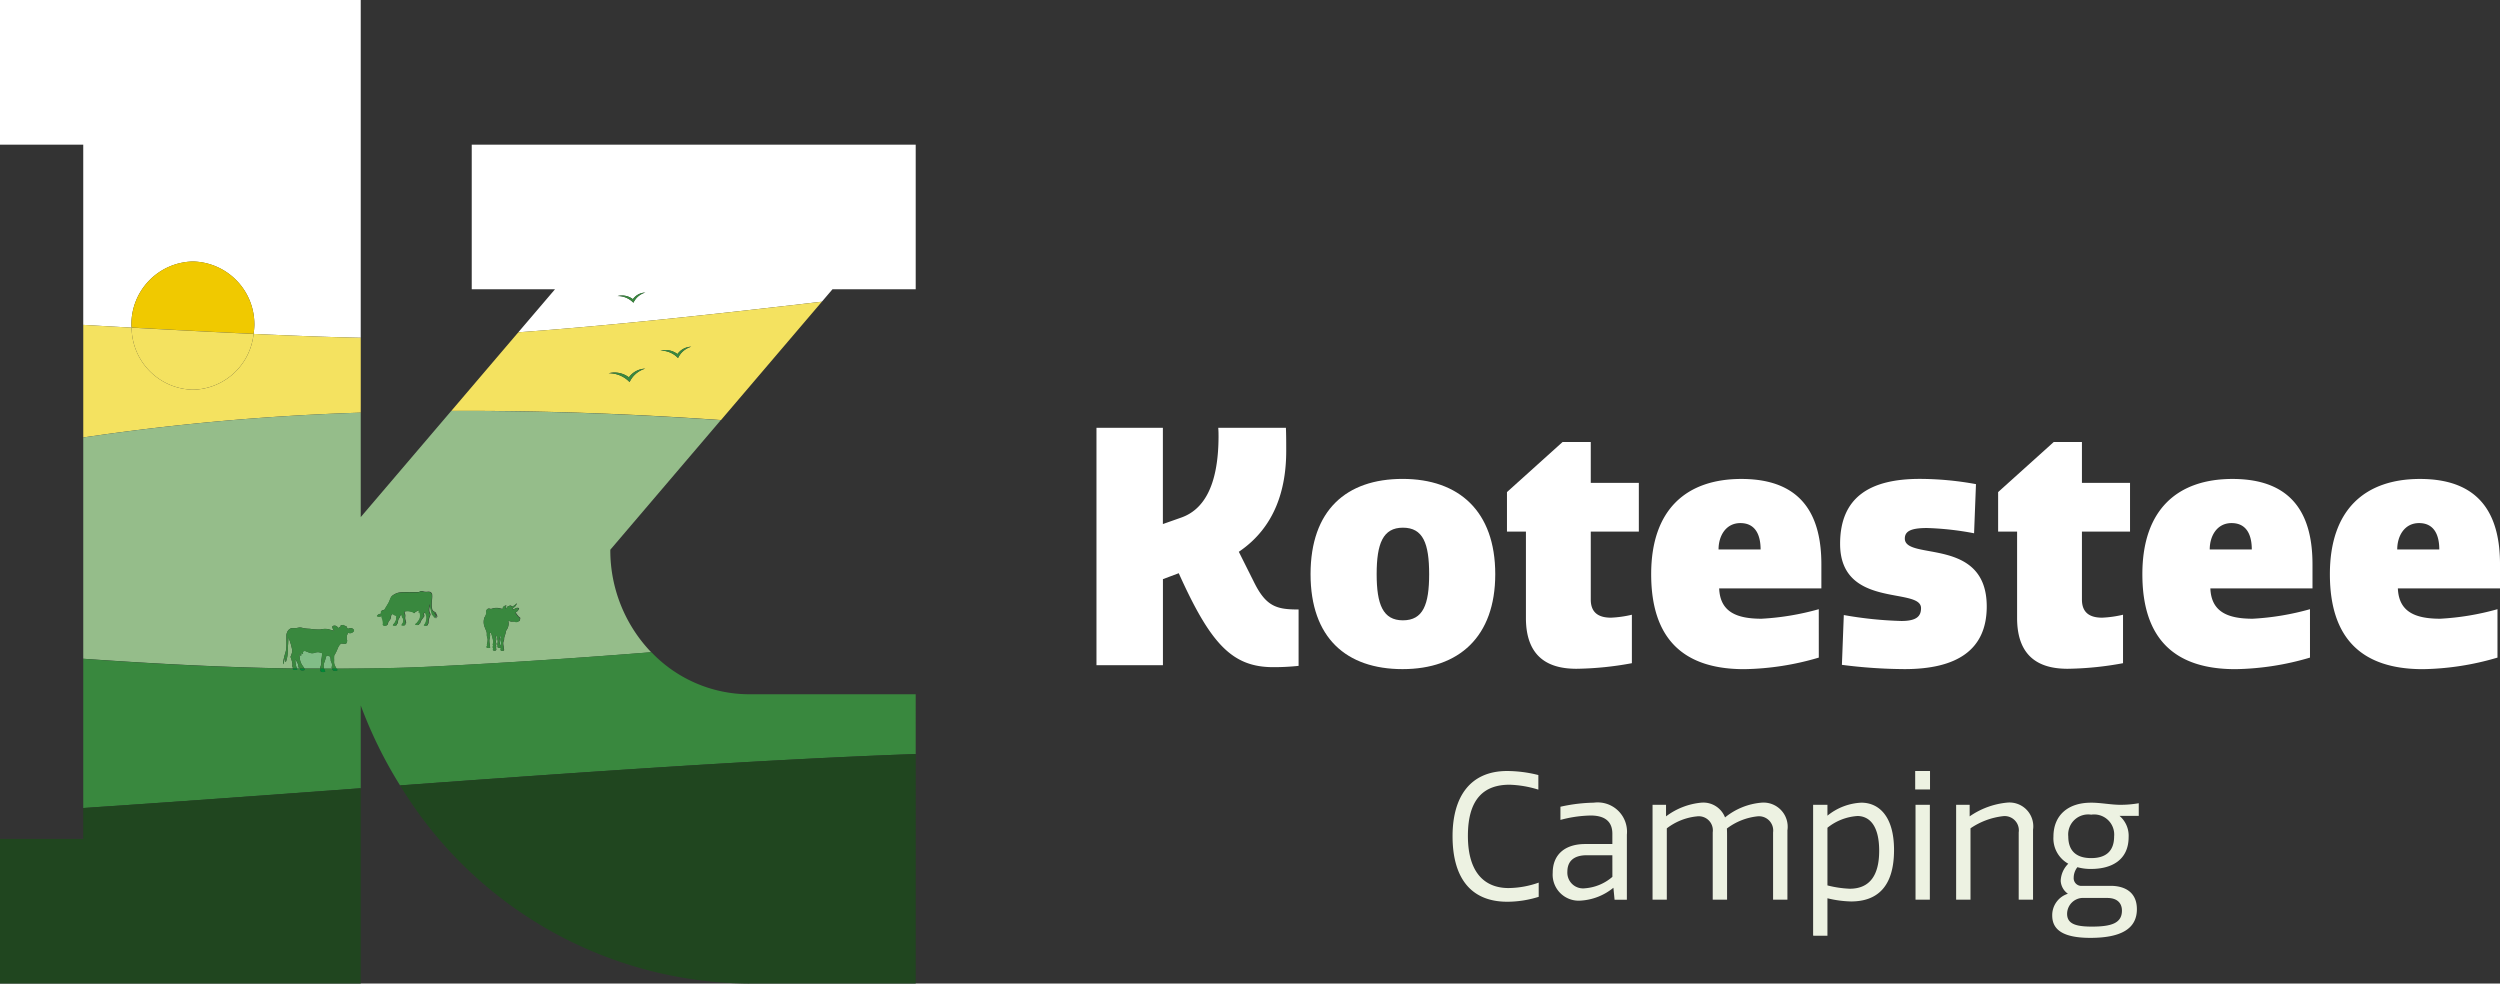
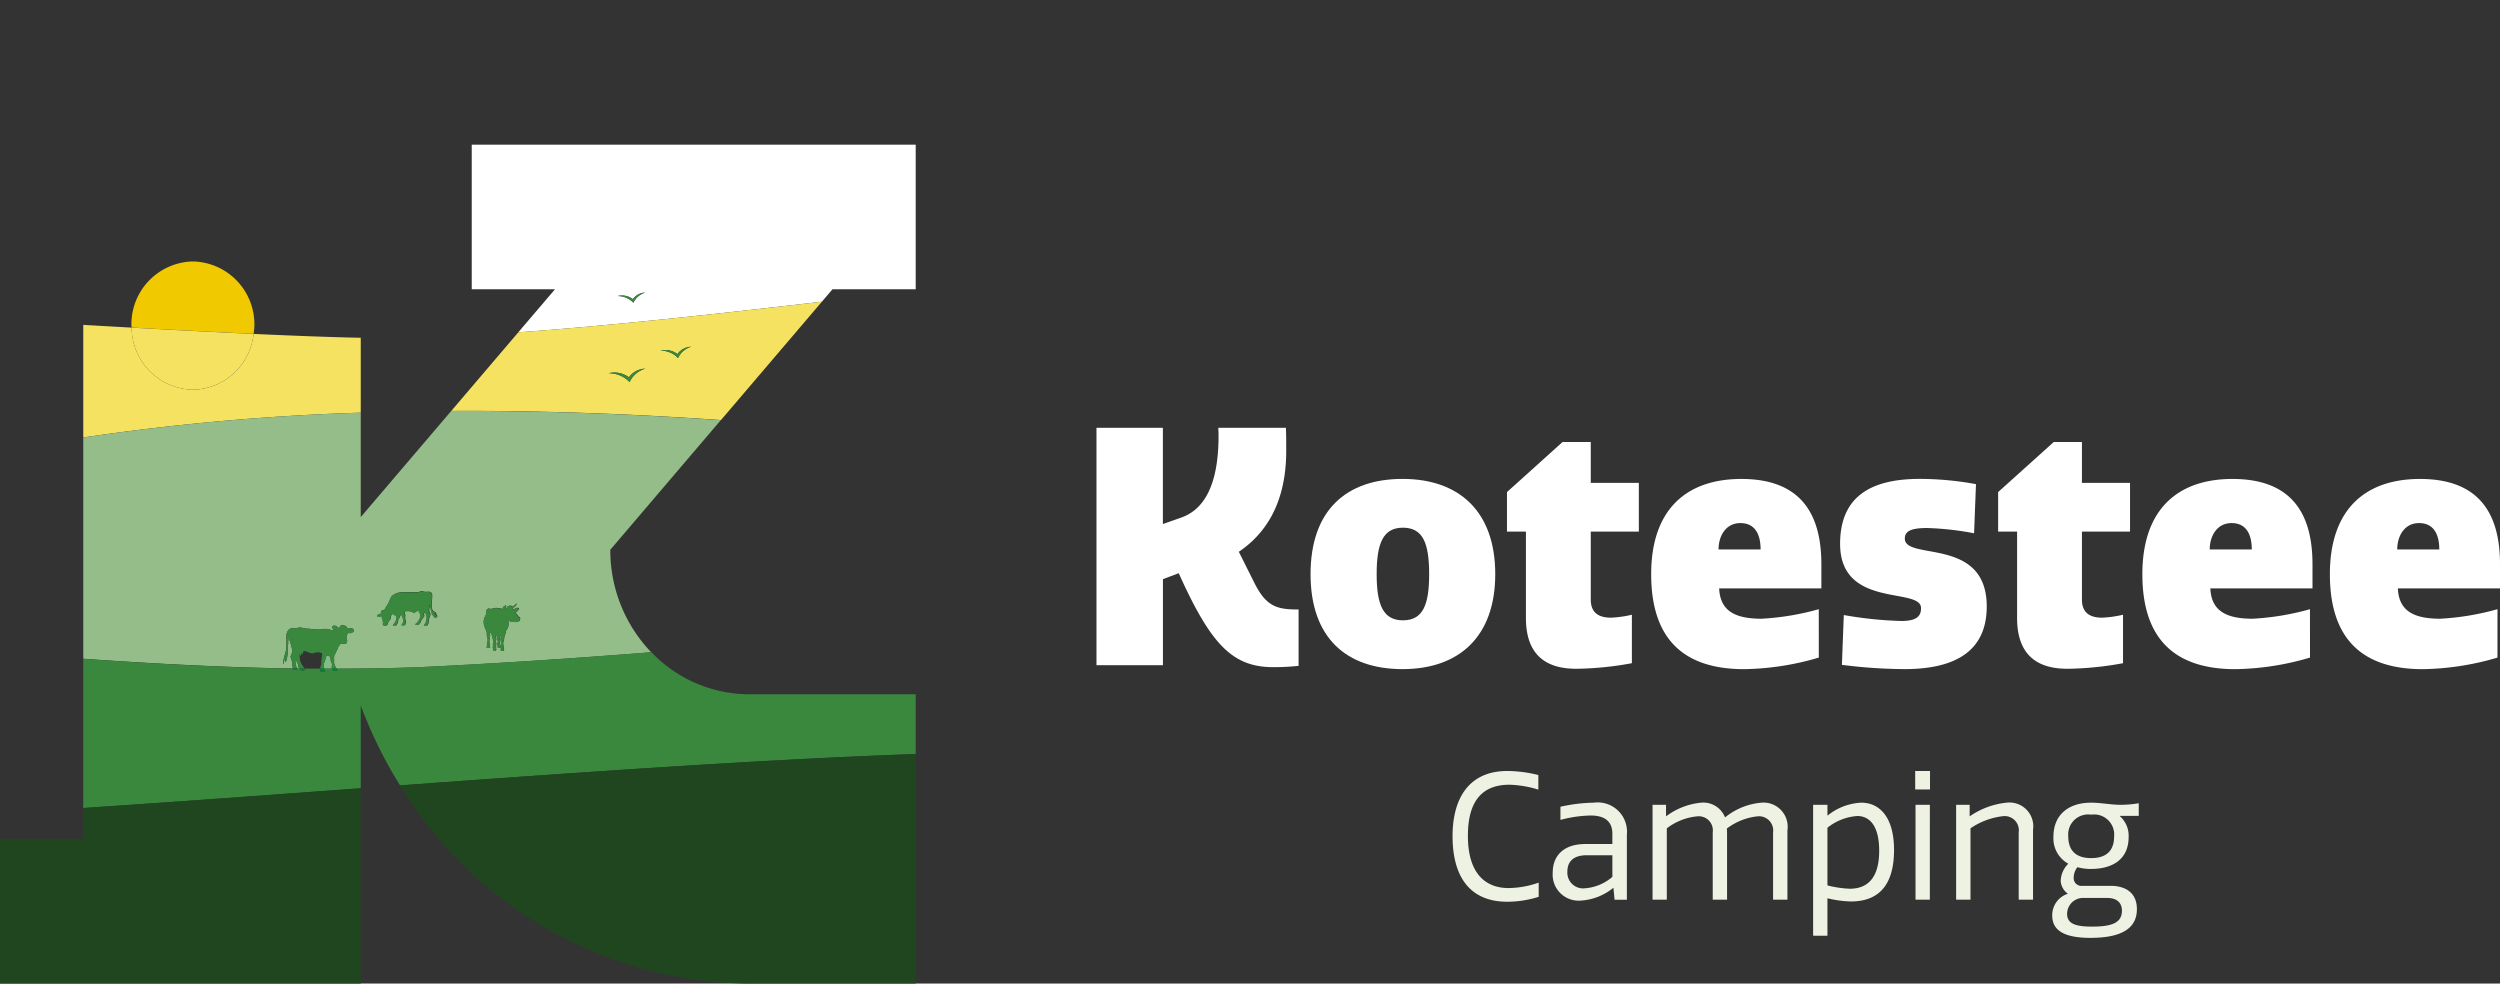
<svg xmlns="http://www.w3.org/2000/svg" width="216.234" height="85.072" viewBox="0 0 216.234 85.072">
  <rect x="0" y="0" width="216.234" height="85.072" fill="#333333" stroke="none" />
  <g id="Logo" transform="translate(-363 -31)">
    <g id="Group_11" data-name="Group 11" transform="translate(363 31)">
-       <path id="Path_40" data-name="Path 40" d="M11.366,28.163a5.436,5.436,0,0,1,5.318-5.544A5.436,5.436,0,0,1,22,28.163a5.866,5.866,0,0,1-.069.718c3.739.172,6.9.288,9.27.334V0H0V12.511H7.2V28.1c1.432.084,2.819.162,4.182.238,0-.058-.017-.114-.017-.174" fill="#fff" />
      <path id="Path_41" data-name="Path 41" d="M21.26,18.764h7.2l-3.174,3.721c8.17-.588,17.469-1.621,26.26-2.649l.915-1.072h7.2V6.253H21.26Zm13.939.854a1.375,1.375,0,0,1,1.073-.572,1.633,1.633,0,0,0-1.029.882,1.86,1.86,0,0,0-1.363-.58,1.556,1.556,0,0,1,1.318.27" transform="translate(19.542 6.258)" fill="#fff" />
      <path id="Path_42" data-name="Path 42" d="M11.24,11.3a5.436,5.436,0,0,0-5.318,5.544c0,.06.015.116.017.174,3.852.216,7.408.4,10.55.544a5.866,5.866,0,0,0,.069-.718A5.436,5.436,0,0,0,11.24,11.3" transform="translate(5.444 11.313)" fill="#f0c900" />
      <path id="Path_43" data-name="Path 43" d="M27.754,20.975V15.16c-2.372-.046-5.529-.162-9.27-.334a5.383,5.383,0,0,1-5.249,4.826,5.418,5.418,0,0,1-5.3-5.37c-1.363-.076-2.75-.154-4.182-.238v9.74a207.465,207.465,0,0,1,24-2.147Z" transform="translate(3.449 14.055)" fill="#f4e260" />
      <path id="Path_44" data-name="Path 44" d="M20.339,22.488c8.153-.04,16.043.282,23.326.792l8.729-10.238C43.6,14.07,34.3,15.1,26.135,15.689ZM39.9,17.572a1.532,1.532,0,0,1,1.194-.636,1.818,1.818,0,0,0-1.144.98,2.081,2.081,0,0,0-1.518-.644,1.742,1.742,0,0,1,1.468.3m-4.2,2.015a1.812,1.812,0,0,1,1.414-.754,2.157,2.157,0,0,0-1.357,1.162,2.459,2.459,0,0,0-1.8-.764,2.058,2.058,0,0,1,1.741.356" transform="translate(18.696 13.052)" fill="#f4e260" />
      <path id="Path_45" data-name="Path 45" d="M11.232,19.533a5.384,5.384,0,0,0,5.249-4.826c-3.142-.144-6.7-.328-10.55-.544a5.418,5.418,0,0,0,5.3,5.37" transform="translate(5.452 14.174)" fill="#f4e260" />
      <path id="Path_46" data-name="Path 46" d="M35.585,17.765,27.753,26.95V17.917a207.465,207.465,0,0,0-24,2.147V39.2c6.211.438,12.293.754,18.119.844a.393.393,0,0,1,.006-.124l0-.012-.048-.028,0-.008a.566.566,0,0,1,.015-.146.468.468,0,0,0-.01-.138,2.48,2.48,0,0,0-.138-.5.114.114,0,0,1-.006-.09,1.916,1.916,0,0,0,.125-.362.668.668,0,0,0-.015-.306c-.021-.1-.05-.216-.086-.358a5.012,5.012,0,0,0-.207-.594c-.006-.018-.01-.016-.01,0,0,.052,0,.106-.006.168-.013.172-.01.306-.027.468-.015.136-.01.29-.017.438,0,.09-.008.154-.01.188a2.586,2.586,0,0,1-.14.774.143.143,0,0,1-.046.068.011.011,0,0,1-.019-.008,1.5,1.5,0,0,1,0-.262.136.136,0,0,0-.01-.062l-.013,0a.341.341,0,0,0-.058.13c-.042.136-.019.274-.1.374-.01.014-.013.012-.013,0s0-.058,0-.1a1.213,1.213,0,0,1,.031-.236l.038-.164c.033-.164.079-.314.131-.488a1.988,1.988,0,0,0,.075-.392c.013-.176.015-.422.01-.646,0-.162,0-.324,0-.482l0,0h0a.7.7,0,0,1,.059-.224.578.578,0,0,1,.345-.354.439.439,0,0,1,.132-.014,1.86,1.86,0,0,0,.315-.006c.119-.024.207-.04.267-.048a.787.787,0,0,1,.269.03q.124.03.167.036a3.155,3.155,0,0,0,.424.04,1.831,1.831,0,0,1,.184.022,5.165,5.165,0,0,0,.61.044,1.124,1.124,0,0,0,.211-.01,1.52,1.52,0,0,1,.656-.016,3.875,3.875,0,0,0,.482.12c.013,0,.015,0,.006-.01a.51.51,0,0,1-.157-.288.082.082,0,0,1,.044-.094.327.327,0,0,1,.382.06c.031.026.067.058.109.1a.023.023,0,0,0,.033,0,.426.426,0,0,1,.165-.134c.01,0,.012-.02,0-.024l-.025-.016v-.016a.3.3,0,0,1,.173-.056l.046-.01a.082.082,0,0,1,.079.026.2.2,0,0,1,.048.064c0,.008.008.008.01,0a.239.239,0,0,1,.015-.042c.006-.016.015-.016.025,0l0,.012-.013.078c0,.018,0,.02.015.008l.058-.058h.023c.036.024.058.1.071.13,0,.012.019.026.046.044l.006.01,0,.04a.017.017,0,0,0,.019.016.289.289,0,0,0,.052-.008,1.273,1.273,0,0,1,.169-.046.311.311,0,0,1,.305.146.1.1,0,0,1-.012.134.392.392,0,0,1-.422.144l-.054-.02a.015.015,0,0,0-.021.012.98.98,0,0,1-.063.166.342.342,0,0,0-.042.152c0,.034,0,.086,0,.154a.338.338,0,0,0,.017.11.205.205,0,0,1,.025.1.562.562,0,0,1-.067.2.1.1,0,0,1-.1.062c-.048,0-.154-.012-.315-.026-.048-.006-.125.072-.15.1a1.128,1.128,0,0,0-.134.2c-.013.026-.044.1-.094.218a3.274,3.274,0,0,1-.244.49.13.13,0,0,0-.023.084c0,.07-.008.154-.006.236a2.094,2.094,0,0,1,0,.22.815.815,0,0,0,.008.17.852.852,0,0,0,.052.172,2.33,2.33,0,0,0,.159.286c2.825-.006,5.608-.048,8.285-.182,6.52-.324,12.884-.758,18.931-1.238a12.738,12.738,0,0,1-3.539-8.869l9.556-11.208c-7.281-.51-15.171-.832-23.326-.792M34.349,35.6l-.01-.02a1.044,1.044,0,0,0-.077-.154c0-.006,0-.006,0,0a.807.807,0,0,0,.079.264l0,.006a.114.114,0,0,1-.052-.042.362.362,0,0,1-.071-.128v0l0,0a.952.952,0,0,0,.025.148l.006.016c.006.014,0,.014-.008.006l-.013-.018c-.033-.06-.061-.118-.088-.172h0a.514.514,0,0,0,.059.186l0,0-.023-.022a.494.494,0,0,1-.054-.076l-.069-.126a1.015,1.015,0,0,0-.073-.112h0v0a.737.737,0,0,0,.044.078l.021.046,0,0-.012-.008a.407.407,0,0,1-.111-.2c-.01-.036-.021-.09-.035-.16,0-.014-.015-.052-.033-.118-.015-.048-.025-.088-.033-.118a1.477,1.477,0,0,1-.029-.274c0-.044,0-.108,0-.16h0l-.025.088c-.013.064-.031.134-.05.21a.731.731,0,0,0-.029.176.694.694,0,0,0,.069.352l.025.046a.17.17,0,0,1-.006.13c-.029.07-.048.122-.059.154a1.452,1.452,0,0,0-.088.408c0,.044-.006.094-.01.148l0,.018-.006,0a.119.119,0,0,1-.046,0l0,0,0,.038a.106.106,0,0,1-.061.114.129.129,0,0,1-.059.012c-.042,0-.167.01-.188-.028a.032.032,0,0,1,0-.038c.029-.042.071-.1.1-.146a.945.945,0,0,0,.073-.2,1.258,1.258,0,0,0,.036-.346.674.674,0,0,0-.04-.178c-.046-.12-.069-.184-.073-.2a.692.692,0,0,0-.029-.064h0l-.023.062a.125.125,0,0,1-.019.038.277.277,0,0,1-.063.05l0,.006,0,.028c.017.064.031.116.04.154a.134.134,0,0,1-.04.1l-.117.16a1.625,1.625,0,0,0-.119.182.594.594,0,0,0-.052.106c-.013.054-.023.084-.025.094a.031.031,0,0,1-.036.024l-.023,0c-.006,0-.013,0-.013.012a.136.136,0,0,1-.129.128.388.388,0,0,1-.2-.034c-.035-.018-.012-.05.01-.068a.478.478,0,0,1,.046-.032.227.227,0,0,0,.058-.054,1.784,1.784,0,0,0,.123-.156.738.738,0,0,0,.165-.574l-.021-.078a.1.1,0,0,1,.006-.06.039.039,0,0,0-.012-.052c-.015-.012-.027-.01-.035.01s-.01.046-.031.044c-.044,0-.019-.092-.013-.114a.066.066,0,0,0,0-.032.607.607,0,0,1-.023-.076l-.008,0c-.063.036-.131.072-.205.106a.3.3,0,0,0-.131.11l-.017.026c-.012.014-.035.006-.044,0a.273.273,0,0,0-.113-.076,1.442,1.442,0,0,0-.274-.076.96.96,0,0,0-.37.008.368.368,0,0,0-.059.022c-.01.006-.013.01-.012.022a1.94,1.94,0,0,0,.054.22.43.43,0,0,1,.013.166l-.008.066a.542.542,0,0,0,.019.226,1.606,1.606,0,0,1,.058.266l0,.022,0,.006a.156.156,0,0,1-.052.008l-.006.008a.135.135,0,0,1-.012.112.1.1,0,0,1-.094.062.642.642,0,0,1-.175-.006.066.066,0,0,1-.035-.012c-.025-.016.012-.06.019-.074a.977.977,0,0,1,.063-.09.206.206,0,0,0,.035-.072.682.682,0,0,0,.025-.256.2.2,0,0,0-.033-.108l-.035-.044a.274.274,0,0,1-.04-.09,1.127,1.127,0,0,0-.065-.2l-.01,0a.755.755,0,0,0-.123.21.477.477,0,0,1-.065.138.3.3,0,0,0-.046.068.811.811,0,0,0-.054.206c-.012.074-.021.134-.031.178,0,.022-.04.02-.056.018l-.006.006,0,.038a.1.1,0,0,1-.079.1.54.54,0,0,1-.188,0c-.019,0-.071-.012-.058-.042a.333.333,0,0,1,.054-.1l.046-.04a.137.137,0,0,0,.035-.046,1.455,1.455,0,0,0,.109-.216.533.533,0,0,0,.036-.142c0-.038,0-.078,0-.116a.377.377,0,0,1,.035-.144l0,0-.077-.012a.332.332,0,0,1-.111-.042l-.125-.074-.029-.016c-.021-.01-.04.008-.059.022a.318.318,0,0,0-.086.122.443.443,0,0,0-.017.12.783.783,0,0,1-.035.144.509.509,0,0,1-.069.128,1.173,1.173,0,0,0-.094.1.329.329,0,0,0-.027.064c-.015.058-.033.114-.05.17a.17.17,0,0,1-.073.1.146.146,0,0,1-.092.02c-.021,0-.035.024-.056.028a.161.161,0,0,1-.15-.046l-.042-.05a.049.049,0,0,1-.006-.046.278.278,0,0,0,.013-.126c-.006-.066-.017-.15-.035-.25a.329.329,0,0,0-.019-.066.705.705,0,0,1-.054-.144.977.977,0,0,1-.015-.136l0,0a.3.3,0,0,1-.186.072.333.333,0,0,1-.177-.032c-.059-.032.01-.1.04-.124a.564.564,0,0,1,.249-.1c.05-.01.04-.062.029-.1a.133.133,0,0,1,.038-.146.151.151,0,0,1,.044-.024.518.518,0,0,0,.065-.03.192.192,0,0,1,.115-.02l.015-.01a.55.55,0,0,0,.044-.066c.077-.138.226-.37.332-.562.065-.12.1-.246.173-.4a.5.5,0,0,1,.132-.192.907.907,0,0,1,.1-.072,1.406,1.406,0,0,1,.455-.2c.04-.008.094-.016.159-.024a4.176,4.176,0,0,1,.426-.02c.345-.006.687,0,1.077,0a.5.5,0,0,0,.09-.008.26.26,0,0,0,.1-.052.285.285,0,0,1,.2-.014c.073.018.127.028.159.036a.912.912,0,0,0,.253.012.621.621,0,0,1,.244.006.281.281,0,0,1,.192.274,1.363,1.363,0,0,1,0,.234c-.023.278-.042.45-.04.678a1.41,1.41,0,0,0,.029.254.354.354,0,0,0,.169.262.524.524,0,0,1,.184.124.306.306,0,0,1,.038.066c-.013-.008-.031-.026-.044-.036a.284.284,0,0,0-.088-.044l0,0c.027.022.048.042.065.058a.4.4,0,0,1,.129.3h0m4.128-.012a2.288,2.288,0,0,0,.113-.27.327.327,0,0,0,0-.156.247.247,0,0,1,.033-.17.22.22,0,0,1,.255-.112.362.362,0,0,0,.073.02.285.285,0,0,0,.119-.012l.106-.036a1.283,1.283,0,0,1,.645.016c.075.018.142.03.2.04l0,0c-.038-.162.131-.276.257-.3a.059.059,0,0,1,.036,0,.015.015,0,0,1,.012.016l-.008.034a.963.963,0,0,0-.067.192l.008.01a.215.215,0,0,0,.09-.042l.015-.014a.308.308,0,0,1,.033-.06.224.224,0,0,1,.152-.092l.027-.008a.138.138,0,0,1,.129-.026.129.129,0,0,1,.088.088l.012,0a.425.425,0,0,0,.1-.04.921.921,0,0,0,.177-.118c.015-.014.044-.04.088-.082a.255.255,0,0,1,.052-.04l.01,0-.008.034a.726.726,0,0,1-.088.17.515.515,0,0,1-.278.2c-.01,0-.012.01,0,.018.019.026.069.084.1.088s.081-.034.111-.056a.345.345,0,0,1,.29-.06c.031.008.069.022.058.064a.335.335,0,0,1-.021.056.5.5,0,0,1-.19.22.2.2,0,0,1-.083.024l0,0a.945.945,0,0,0,.142.232l.1.126a.676.676,0,0,0,.131.114.058.058,0,0,1,.029.052.558.558,0,0,1-.031.162.173.173,0,0,1-.029.066.119.119,0,0,1-.083.038l-.015,0a.31.31,0,0,1-.056.042.3.3,0,0,1-.25-.024A.39.39,0,0,0,41,35.988a.753.753,0,0,0-.136,0c-.031,0-.056,0-.073,0a.816.816,0,0,1-.226-.064.037.037,0,0,0-.04.006l0,.006a.087.087,0,0,0,0,.032.711.711,0,0,1,.019.278,1.079,1.079,0,0,1-.159.45c-.021.034-.04.062-.059.088l-.008.02a1.7,1.7,0,0,1-.063.286c0,.008-.015.048-.04.126s-.038.118-.04.126a.522.522,0,0,0-.013.11.475.475,0,0,1-.019.16l-.035.1a.382.382,0,0,0-.025.108,1.124,1.124,0,0,0,.029.286l.017.116,0,.014-.008.008,0,.006,0,.028.033.116a.162.162,0,0,1,.006.048c-.008.076-.119.076-.175.076a.11.11,0,0,1-.121-.068.189.189,0,0,1,0-.08l.017-.1-.008-.008h-.131a.321.321,0,0,1-.075-.01c-.09-.026-.075-.116-.058-.2l0-.006-.025-.01,0,0-.008-.022c.006-.05.015-.132.031-.25a.6.6,0,0,0,0-.13.538.538,0,0,0-.038-.144.529.529,0,0,1-.029-.192.029.029,0,0,0-.012-.024c-.035-.034-.069-.07-.1-.106l-.019-.016,0,0a.939.939,0,0,0,.052.218.408.408,0,0,1,.019.18,1.281,1.281,0,0,1-.031.132.163.163,0,0,0,.008.112.377.377,0,0,1,.035.128.071.071,0,0,1-.033.076l-.015.008,0,.006.008.02a.389.389,0,0,1,.021.17l-.013.022,0,.006,0,.022c0,.01.008.05.021.12a.172.172,0,0,1,0,.05c-.008.05-.063.074-.109.076-.061,0-.178.008-.18-.082a.7.7,0,0,1,.025-.142.016.016,0,0,0-.008-.018c-.023-.014-.04-.026-.036-.056l.008-.04c.015-.064.025-.106.031-.124a.016.016,0,0,0-.008-.018l-.023-.012,0-.008a.855.855,0,0,1,.027-.156.333.333,0,0,0,.015-.082.533.533,0,0,0-.01-.128q-.035-.159-.081-.342c-.017-.064-.035-.124-.052-.182A.721.721,0,0,0,39.02,37,.086.086,0,0,0,39,36.976a.5.5,0,0,0-.077-.048c-.012,0-.015,0-.012.01a1.009,1.009,0,0,1,.036.258.707.707,0,0,1-.013.112c-.006.024-.012.06-.019.112a1.166,1.166,0,0,0-.036.192,1.482,1.482,0,0,0,.042.358.047.047,0,0,1-.012.038l0,.006,0,.022c.015.056.027.1.035.136s.01.058-.012.072a.328.328,0,0,1-.205.026.085.085,0,0,1-.083-.1.816.816,0,0,1,.044-.138l-.006-.018L38.667,38l0-.006a.059.059,0,0,1,0-.026c0-.012.012-.048.027-.11a1.215,1.215,0,0,0,.038-.294.5.5,0,0,0-.017-.138l-.033-.1a.752.752,0,0,1-.025-.194c0-.038,0-.07,0-.092a.63.63,0,0,0,0-.066.827.827,0,0,0-.052-.184c-.008-.018-.04-.1-.1-.252L38.45,36.4a1.182,1.182,0,0,1-.061-.434,1.036,1.036,0,0,1,.088-.38" transform="translate(3.448 17.775)" fill="#95bd8a" />
      <path id="Path_47" data-name="Path 47" d="M15.284,29.4a.894.894,0,0,1,.015-.14.546.546,0,0,0-.042-.338l-.048-.1a.077.077,0,0,1-.01-.03,1.8,1.8,0,0,0-.044-.358l-.01-.01a1.3,1.3,0,0,1-.188-.064.322.322,0,0,0-.079-.02l-.012,0c-.036.02-.073.114-.086.156-.006.018-.019.064-.038.142a1.921,1.921,0,0,1-.092.282,1.081,1.081,0,0,0-.058.164.843.843,0,0,0,.038.394h.714l-.008-.018c-.031-.02-.056-.022-.054-.06" transform="translate(13.406 28.355)" fill="#81bd87" />
-       <path id="Path_48" data-name="Path 48" d="M15.385,29.242c.017-.108-.019-.238,0-.316a3.337,3.337,0,0,0,.065-.572.03.03,0,0,0-.021-.03,1.486,1.486,0,0,0-.182-.056.6.6,0,0,0-.155-.022,1,1,0,0,0-.292.056.617.617,0,0,1-.357.014,4.519,4.519,0,0,1-.434-.166.218.218,0,0,0-.207.058.021.021,0,0,0-.008.02l.013.1c0,.044-.015.088-.065.07l-.008-.008-.025-.048a.027.027,0,0,0-.027-.014c-.073.018,0,.176-.052.224a.028.028,0,0,1-.038,0l-.017-.03c-.015-.044-.025-.086-.048-.1a.015.015,0,0,0-.023.01.1.1,0,0,0-.006.044c0,.11.013.23.031.358a1.353,1.353,0,0,0,.261.62c.09.124.138.192.148.206v0c.453,0,.894,0,1.343,0a.109.109,0,0,1,0-.078,1.423,1.423,0,0,0,.1-.346" transform="translate(12.405 28.161)" fill="#81bd87" />
      <path id="Path_49" data-name="Path 49" d="M13.683,29.211c-.023,0-.086.01-.1-.032-.013-.058,0-.116-.013-.168a1.481,1.481,0,0,0-.251-.492c-.008-.01-.012-.008-.012,0a2.394,2.394,0,0,0,.05.484,1.087,1.087,0,0,0,.1.284v0c.081,0,.155,0,.234,0l0-.068a.015.015,0,0,0-.013-.014" transform="translate(12.236 28.534)" fill="#81bd87" />
      <path id="Path_50" data-name="Path 50" d="M22.589,28.31c.008.02.021.042.029.062h.006a.334.334,0,0,0,.013-.062,1.422,1.422,0,0,0,.017-.152.351.351,0,0,0,0-.078c-.006-.052-.029-.114-.036-.16a.529.529,0,0,1,.013-.284.612.612,0,0,0,.04-.154l0,0-.113.1,0,.008a2.192,2.192,0,0,1-.035.262.575.575,0,0,0,.006.206,1.875,1.875,0,0,0,.069.252" transform="translate(20.689 27.501)" fill="#81bd87" />
      <path id="Path_51" data-name="Path 51" d="M25.677,29.615c.015.026.025.052.042.076.04.06-.006.1-.056.108-.121.032-.392.022-.359-.182l0,0c-.238,0-.476,0-.714,0a1,1,0,0,0,.083.214.041.041,0,0,1,.006.036l-.008.01a.4.4,0,0,1-.282.026c-.052-.012-.136-.054-.127-.12a.714.714,0,0,1,.019-.1.025.025,0,0,0-.01-.024l-.036-.026,0-.02c-.451,0-.891,0-1.343,0,.1.158-.131.168-.215.162a.322.322,0,0,1-.125-.038.126.126,0,0,1-.067-.124c-.079,0-.155,0-.234,0l.012.042c.006.044-.061.066-.092.072a.365.365,0,0,1-.274-.054.09.09,0,0,1-.027-.062c-5.827-.09-11.909-.4-18.117-.844V41.671c7.6-.5,15.737-1.1,24-1.709V32.8a38.064,38.064,0,0,0,3.4,6.915c15.668-1.142,31.513-2.253,44.6-2.711V31.835h-14.4a11.725,11.725,0,0,1-8.462-3.641c-6.047.48-12.412.914-18.931,1.238-2.677.134-5.46.176-8.285.182" transform="translate(3.449 28.215)" fill="#39883e" />
      <path id="Path_52" data-name="Path 52" d="M7.2,38.46H0V50.97H31.2V34.076c-8.262.606-16.405,1.2-24,1.709Z" transform="translate(0 34.102)" fill="#20461f" />
      <path id="Path_53" data-name="Path 53" d="M48.231,52.45h14.4V32.6c-13.089.458-28.934,1.569-44.6,2.711a35.612,35.612,0,0,0,30.2,17.142" transform="translate(16.573 32.621)" fill="#20461f" />
      <path id="Path_54" data-name="Path 54" d="M30.227,12.647a1.375,1.375,0,0,0-1.073.572,1.556,1.556,0,0,0-1.318-.27,1.86,1.86,0,0,1,1.363.58,1.633,1.633,0,0,1,1.029-.882" transform="translate(25.587 12.656)" fill="#39883e" />
      <path id="Path_55" data-name="Path 55" d="M32.428,14.988a1.53,1.53,0,0,0-1.194.636,1.742,1.742,0,0,0-1.468-.3,2.075,2.075,0,0,1,1.516.644,1.825,1.825,0,0,1,1.146-.98" transform="translate(27.361 14.999)" fill="#39883e" />
      <path id="Path_56" data-name="Path 56" d="M29.236,17.1a2.157,2.157,0,0,1,1.357-1.162,1.812,1.812,0,0,0-1.414.754,2.058,2.058,0,0,0-1.741-.356,2.459,2.459,0,0,1,1.8.764" transform="translate(25.221 15.948)" fill="#39883e" />
      <path id="Path_57" data-name="Path 57" d="M13.975,30.788a1.1,1.1,0,0,1-.1-.282,2.3,2.3,0,0,1-.05-.486c0-.012,0-.014.01,0a1.441,1.441,0,0,1,.253.494c.015.052,0,.108.013.168.008.04.073.028.1.03a.017.017,0,0,1,.013.016c0,.024,0,.044,0,.066.138,0,.269,0,.407,0l0,0c-.008-.014-.058-.082-.146-.208a1.333,1.333,0,0,1-.261-.62c-.017-.128-.027-.246-.033-.356a.2.2,0,0,1,.008-.046.013.013,0,0,1,.021-.008c.023.014.035.056.05.1l.017.03a.028.028,0,0,0,.038,0c.056-.05-.023-.206.052-.224a.02.02,0,0,1,.025.012l.027.048.008.008c.05.02.069-.024.065-.068s-.008-.066-.015-.1l.008-.02a.218.218,0,0,1,.209-.058c.159.068.3.124.434.166a.61.61,0,0,0,.355-.016.949.949,0,0,1,.294-.054.524.524,0,0,1,.155.022c.071.018.131.036.182.054a.035.035,0,0,1,.021.032,3.141,3.141,0,0,1-.067.57c-.015.078.021.21,0,.318a1.443,1.443,0,0,1-.106.344.115.115,0,0,0,0,.08h.353a.864.864,0,0,1-.038-.394,1.009,1.009,0,0,1,.058-.162,1.949,1.949,0,0,0,.092-.284c.019-.078.033-.124.038-.14a.389.389,0,0,1,.086-.158l.012,0a.3.3,0,0,1,.079.02,1.155,1.155,0,0,0,.188.064l.01.01a1.665,1.665,0,0,1,.046.36l.008.028.048.1a.533.533,0,0,1,.042.338,1.2,1.2,0,0,0-.015.14c0,.038.023.04.054.06l.008.02H17.4a2.313,2.313,0,0,1-.157-.286.851.851,0,0,1-.054-.172.724.724,0,0,1-.006-.17c0-.064,0-.138,0-.22a2.36,2.36,0,0,1,0-.236.153.153,0,0,1,.023-.086,3.342,3.342,0,0,0,.246-.488,2.331,2.331,0,0,1,.094-.218,1.118,1.118,0,0,1,.132-.2c.025-.03.1-.108.15-.1.163.016.267.026.315.028a.1.1,0,0,0,.1-.064.5.5,0,0,0,.067-.194.183.183,0,0,0-.025-.1.338.338,0,0,1-.017-.11c0-.068,0-.12,0-.156a.318.318,0,0,1,.042-.15.93.93,0,0,0,.061-.168.018.018,0,0,1,.023-.012l.052.022a.392.392,0,0,0,.422-.144.1.1,0,0,0,.012-.134.306.306,0,0,0-.305-.146,1.134,1.134,0,0,0-.169.046.239.239,0,0,1-.05.008.016.016,0,0,1-.019-.016l-.006-.04-.006-.012a.112.112,0,0,1-.046-.042.322.322,0,0,0-.069-.132.023.023,0,0,0-.025,0l-.058.058c-.013.012-.017.01-.015-.008l.013-.078,0-.012c-.01-.016-.017-.016-.025,0a.159.159,0,0,0-.013.04c0,.01-.006.01-.012,0a.232.232,0,0,0-.046-.064.084.084,0,0,0-.079-.026l-.048.01a.3.3,0,0,0-.173.056V27.1l.025.014a.015.015,0,0,1,0,.026.419.419,0,0,0-.167.134.021.021,0,0,1-.033,0l-.109-.1a.331.331,0,0,0-.382-.062.082.082,0,0,0-.042.1.491.491,0,0,0,.155.286q.017.015-.006.012a3.96,3.96,0,0,1-.482-.12,1.511,1.511,0,0,0-.654.016,1.155,1.155,0,0,1-.213.01c-.228-.01-.413-.016-.608-.044a1.793,1.793,0,0,0-.186-.022,3.155,3.155,0,0,1-.424-.04q-.043-.006-.167-.036a.74.74,0,0,0-.269-.03c-.059.008-.148.024-.267.048a1.86,1.86,0,0,1-.315.006.439.439,0,0,0-.132.014.579.579,0,0,0-.345.352.783.783,0,0,0-.059.226h0l0,0c0,.158,0,.32,0,.482.006.224,0,.468-.01.646a1.882,1.882,0,0,1-.075.392c-.052.174-.1.324-.131.488l-.038.164a1.213,1.213,0,0,0-.031.236c0,.04,0,.072,0,.1s0,.018.013.006c.079-.1.056-.238.1-.374a.328.328,0,0,1,.058-.13l.013,0a.136.136,0,0,1,.01.062,1.694,1.694,0,0,0,0,.26.012.012,0,0,0,.019.01.163.163,0,0,0,.048-.068,2.712,2.712,0,0,0,.14-.774c0-.034,0-.1.008-.19.008-.146,0-.3.017-.438.017-.16.013-.294.027-.466.006-.062,0-.116.006-.168,0-.02,0-.02.012,0a5.809,5.809,0,0,1,.207.594c.036.142.065.262.084.358a.642.642,0,0,1,.015.306,1.916,1.916,0,0,1-.125.362.114.114,0,0,0,.006.09,2.615,2.615,0,0,1,.14.5.527.527,0,0,1,.008.138.566.566,0,0,0-.015.146l0,.008.048.028.006.012a.347.347,0,0,0-.008.124c.129,0,.253,0,.382,0v0" transform="translate(11.725 27.037)" fill="#39883e" />
-       <path id="Path_58" data-name="Path 58" d="M14.425,28.922a.161.161,0,0,0,.035.026.027.027,0,0,1,.01.026c-.008.034-.015.066-.019.094-.008.066.077.108.129.12a.405.405,0,0,0,.282-.024l.006-.012a.035.035,0,0,0,0-.036.848.848,0,0,1-.083-.212h-.355v.018" transform="translate(13.26 28.926)" fill="#008835" />
+       <path id="Path_58" data-name="Path 58" d="M14.425,28.922a.161.161,0,0,0,.035.026.027.027,0,0,1,.01.026c-.008.034-.015.066-.019.094-.008.066.077.108.129.12a.405.405,0,0,0,.282-.024l.006-.012a.035.035,0,0,0,0-.036.848.848,0,0,1-.083-.212v.018" transform="translate(13.26 28.926)" fill="#008835" />
      <path id="Path_59" data-name="Path 59" d="M13.493,29.017c.031,0,.1-.026.092-.07l-.012-.042-.382,0a.09.09,0,0,0,.027.062.348.348,0,0,0,.274.054" transform="translate(12.126 28.923)" fill="#008835" />
      <path id="Path_60" data-name="Path 60" d="M14.983,28.908c-.033.2.238.212.359.182.05-.012.1-.05.056-.108-.017-.026-.027-.052-.042-.076l-.374,0,0,0" transform="translate(13.77 28.926)" fill="#008835" />
      <path id="Path_61" data-name="Path 61" d="M13.58,29.027a.332.332,0,0,0,.125.038c.086,0,.319,0,.215-.162-.136,0-.269,0-.407,0a.129.129,0,0,0,.067.124" transform="translate(12.421 28.925)" fill="#008835" />
      <path id="Path_62" data-name="Path 62" d="M21.995,27.442l0,0a.394.394,0,0,1,.086.044c.015.01.031.028.044.038l0,0a.373.373,0,0,0-.038-.064.543.543,0,0,0-.184-.124.363.363,0,0,1-.171-.262,1.606,1.606,0,0,1-.027-.254c0-.228.017-.4.04-.678a1.385,1.385,0,0,0,0-.236.277.277,0,0,0-.19-.272.661.661,0,0,0-.244-.008.8.8,0,0,1-.255-.012l-.157-.034a.285.285,0,0,0-.2.012.28.28,0,0,1-.1.054.505.505,0,0,1-.092.008c-.388,0-.729-.008-1.075,0a4.174,4.174,0,0,0-.426.02,1.114,1.114,0,0,0-.159.024,1.388,1.388,0,0,0-.455.2,1.272,1.272,0,0,0-.106.072.508.508,0,0,0-.131.19c-.071.156-.107.282-.175.4-.1.19-.255.424-.33.56a.524.524,0,0,1-.046.068l-.013.008a.219.219,0,0,0-.117.022l-.063.03a.235.235,0,0,0-.044.022.132.132,0,0,0-.038.146c.012.036.021.088-.029.1a.567.567,0,0,0-.25.1c-.031.024-.1.09-.042.124a.359.359,0,0,0,.177.03.3.3,0,0,0,.188-.07l0,0a.775.775,0,0,0,.015.136.751.751,0,0,0,.054.144.329.329,0,0,1,.019.066c.015.1.029.182.035.25a.267.267,0,0,1-.013.124.053.053,0,0,0,.006.048l.042.05a.172.172,0,0,0,.15.046c.021-.006.035-.028.056-.028a.164.164,0,0,0,.092-.02.19.19,0,0,0,.073-.1c.017-.056.035-.112.05-.168a.284.284,0,0,1,.027-.064c.023-.036.069-.072.094-.1a.477.477,0,0,0,.069-.128.729.729,0,0,0,.035-.142.457.457,0,0,1,.017-.122.3.3,0,0,1,.086-.12c.017-.016.038-.032.059-.024l.029.018c.021.012.063.036.125.074a.339.339,0,0,0,.109.042c.025,0,.052.008.079.01l0,0a.419.419,0,0,0-.036.144c0,.04.008.078,0,.118a.454.454,0,0,1-.035.14,1.563,1.563,0,0,1-.109.218.223.223,0,0,1-.035.046.231.231,0,0,0-.046.04.365.365,0,0,0-.056.1c-.012.032.038.042.059.044a.5.5,0,0,0,.188,0,.1.1,0,0,0,.079-.1l0-.038.006-.006c.015,0,.05,0,.056-.018.008-.044.019-.1.031-.18a.833.833,0,0,1,.054-.206.44.44,0,0,1,.044-.066.606.606,0,0,0,.067-.138.734.734,0,0,1,.121-.212l.01,0a1.084,1.084,0,0,1,.067.2.24.24,0,0,0,.04.09l.035.046a.2.2,0,0,1,.033.108.668.668,0,0,1-.027.254.2.2,0,0,1-.033.074.7.7,0,0,0-.063.09c-.01.014-.044.056-.021.072a.084.084,0,0,0,.035.014.874.874,0,0,0,.177.006.112.112,0,0,0,.094-.062.139.139,0,0,0,.012-.114l.006-.008a.137.137,0,0,0,.05-.006l0-.006V28.3a1.563,1.563,0,0,0-.058-.266.581.581,0,0,1-.021-.226c0-.016.006-.038.008-.068a.387.387,0,0,0-.012-.164,1.558,1.558,0,0,1-.054-.222c0-.01,0-.016.01-.02a.316.316,0,0,1,.059-.022.924.924,0,0,1,.37-.008,1.363,1.363,0,0,1,.274.074.3.3,0,0,1,.115.076.028.028,0,0,0,.042,0l.019-.024a.288.288,0,0,1,.131-.11,1.8,1.8,0,0,0,.2-.108l.008,0,.023.076a.044.044,0,0,1,0,.03c0,.022-.029.112.015.116.021,0,.025-.034.031-.046s.019-.022.035-.01a.042.042,0,0,1,.012.054.084.084,0,0,0-.006.06l.019.076a.728.728,0,0,1-.165.576q-.066.093-.121.156a.255.255,0,0,1-.058.052.479.479,0,0,0-.046.034c-.021.016-.044.048-.01.068a.411.411,0,0,0,.2.034.136.136,0,0,0,.129-.13.011.011,0,0,1,.013-.01l.023,0a.031.031,0,0,0,.036-.026c0-.008.01-.04.025-.092a.6.6,0,0,1,.052-.108c.036-.062.075-.122.117-.18.071-.094.109-.148.119-.16a.127.127,0,0,0,.038-.1c-.008-.04-.021-.09-.038-.156l-.006-.028,0,0a.616.616,0,0,0,.063-.05l.019-.038.023-.064h0l.027.066.075.2a.586.586,0,0,1,.038.178,1.193,1.193,0,0,1-.035.346.873.873,0,0,1-.075.2,1.245,1.245,0,0,1-.094.146.036.036,0,0,0-.006.038c.023.04.148.032.19.03a.162.162,0,0,0,.059-.012.108.108,0,0,0,.061-.116l0-.038,0,0a.127.127,0,0,0,.048,0l0,0,.006-.018c0-.054.006-.1.01-.146a1.519,1.519,0,0,1,.086-.408c.013-.032.033-.084.061-.156a.157.157,0,0,0,0-.128.254.254,0,0,0-.023-.048.691.691,0,0,1-.071-.352.965.965,0,0,1,.029-.174q.029-.114.052-.21c.008-.032.015-.056.025-.088h0c0,.052,0,.114,0,.16a1.476,1.476,0,0,0,.029.274c.006.028.017.068.031.118s.031.1.033.118c.015.07.027.122.036.158a.417.417,0,0,0,.109.2l.013.008,0,0a.251.251,0,0,0-.021-.046c-.015-.026-.031-.052-.044-.078v-.006h0q.055.078.075.114.043.081.069.126a.5.5,0,0,0,.054.076l.021.02c.008.006.008,0,0,0a.568.568,0,0,1-.059-.186l0,0,0,0c.027.054.056.11.088.17l.013.02c.01.008.012.006.008-.006l-.006-.016a1.254,1.254,0,0,1-.027-.148v0h0a.342.342,0,0,0,.071.13.13.13,0,0,0,.05.04l0,0a.822.822,0,0,1-.079-.264c0-.008,0-.008,0,0a.856.856,0,0,1,.075.152l.012.022,0,0a.411.411,0,0,0-.129-.3l-.065-.056" transform="translate(15.612 25.58)" fill="#39883e" />
      <path id="Path_63" data-name="Path 63" d="M21.914,28.2c.059.15.092.236.1.254a.65.65,0,0,1,.052.182.342.342,0,0,1,0,.066V28.8a.677.677,0,0,0,.025.194l.031.1a.437.437,0,0,1,.017.138,1.106,1.106,0,0,1-.038.294c-.015.062-.023.1-.027.11a.059.059,0,0,0,0,.026l0,.006.013.008.006.016a.912.912,0,0,0-.046.138.088.088,0,0,0,.083.106.34.34,0,0,0,.205-.028c.023-.014.019-.046.013-.072s-.019-.078-.035-.136a.043.043,0,0,1,0-.022l0-.006a.039.039,0,0,0,.01-.038,1.466,1.466,0,0,1-.04-.358,1.43,1.43,0,0,1,.035-.192c.008-.05.015-.088.019-.112a.709.709,0,0,0,.015-.112,1,1,0,0,0-.038-.256c0-.012,0-.016.012-.01a.4.4,0,0,1,.077.046.1.1,0,0,1,.027.03,1.011,1.011,0,0,1,.038.106q.029.084.052.18c.031.122.058.236.081.344a.5.5,0,0,1,.012.126.51.51,0,0,1-.015.084.678.678,0,0,0-.027.156l0,.006.021.014a.014.014,0,0,1,.008.018c0,.016-.013.058-.031.122l-.006.04c0,.03.013.042.035.056a.015.015,0,0,1,.008.018.868.868,0,0,0-.023.142c0,.09.117.086.18.082.044,0,.1-.026.107-.076a.157.157,0,0,0,0-.048l-.021-.122,0-.022,0-.006.013-.022a.389.389,0,0,0-.023-.17l-.006-.018,0-.006.015-.008a.074.074,0,0,0,.033-.078.372.372,0,0,0-.033-.128.169.169,0,0,1-.01-.11.774.774,0,0,0,.031-.134.4.4,0,0,0-.017-.178.977.977,0,0,1-.052-.22l0,0,.019.018c.033.036.065.07.1.1a.031.031,0,0,1,.01.026.525.525,0,0,0,.029.19.66.66,0,0,1,.04.144.6.6,0,0,1,0,.13c-.015.118-.027.2-.031.25l.006.022,0,0,.023.01,0,.006c-.017.08-.035.17.056.2a.325.325,0,0,0,.077.012c.015,0,.058,0,.131,0l.006.008-.017.1a.227.227,0,0,0,0,.08.116.116,0,0,0,.123.07c.054,0,.167,0,.173-.076a.11.11,0,0,0-.006-.048c-.015-.056-.025-.094-.031-.118l0-.028,0-.006.006-.008.006-.014c-.006-.034-.012-.08-.019-.114a1.133,1.133,0,0,1-.029-.286.5.5,0,0,1,.025-.11l.036-.1a.508.508,0,0,0,.019-.158A.437.437,0,0,1,23.58,29a1.3,1.3,0,0,1,.04-.126l.04-.124a2.213,2.213,0,0,0,.063-.288l.008-.018.058-.088a1.1,1.1,0,0,0,.161-.45.724.724,0,0,0-.019-.28.081.081,0,0,1,0-.032l0-.006a.041.041,0,0,1,.04,0,.873.873,0,0,0,.225.062.438.438,0,0,0,.073,0,.752.752,0,0,1,.136,0,.256.256,0,0,1,.063.018.3.3,0,0,0,.249.022.224.224,0,0,0,.056-.04l.013-.006a.105.105,0,0,0,.083-.038.148.148,0,0,0,.029-.066.554.554,0,0,0,.033-.162.065.065,0,0,0-.029-.052.623.623,0,0,1-.131-.114c-.042-.048-.075-.09-.1-.126a.919.919,0,0,1-.144-.232l0,0a.187.187,0,0,0,.081-.022.519.519,0,0,0,.192-.222.356.356,0,0,0,.019-.056c.012-.04-.027-.056-.056-.062a.337.337,0,0,0-.29.06c-.031.022-.079.058-.111.054s-.081-.062-.1-.088c-.006-.008,0-.014.006-.016a.525.525,0,0,0,.278-.2.689.689,0,0,0,.088-.17l.006-.032-.008-.006a.255.255,0,0,0-.052.04l-.088.082a.889.889,0,0,1-.177.118.727.727,0,0,1-.1.042l-.012-.006a.136.136,0,0,0-.088-.088.142.142,0,0,0-.129.026.071.071,0,0,1-.029.01.225.225,0,0,0-.152.09c-.012.018-.023.044-.033.06l-.013.016a.243.243,0,0,1-.092.04l-.008-.01a1.372,1.372,0,0,1,.067-.192.079.079,0,0,0,.008-.034l-.01-.016a.084.084,0,0,0-.038,0c-.125.026-.3.142-.255.3l0,.006c-.058-.01-.123-.024-.2-.042a1.305,1.305,0,0,0-.645-.014c-.012,0-.046.014-.106.034a.276.276,0,0,1-.117.012.233.233,0,0,1-.073-.02.222.222,0,0,0-.255.112.264.264,0,0,0-.035.172.3.3,0,0,1,0,.156,2.628,2.628,0,0,1-.111.268,1.046,1.046,0,0,0-.088.382,1.132,1.132,0,0,0,.061.432c0,.012.021.056.052.134m1.286.778,0-.008.113-.1h0a.694.694,0,0,1-.04.156.511.511,0,0,0-.013.284c.008.046.029.108.036.16a.523.523,0,0,1,0,.078c0,.05-.01.1-.017.152a.627.627,0,0,1-.013.062h-.006c-.008-.02-.023-.042-.029-.062a1.875,1.875,0,0,1-.069-.252.576.576,0,0,1-.008-.206,2.253,2.253,0,0,0,.036-.262" transform="translate(20.038 26.112)" fill="#39883e" />
    </g>
    <g id="Group_9" data-name="Group 9" transform="translate(457.838 68)">
      <path id="Path_64" data-name="Path 64" d="M48.373,16.463h5.744V24.79l1.614-.57c1.831-.656,3.173-2.595,3.2-6.928,0-.258,0-.543-.026-.829h5.854c.026.657.026,1.34.026,2,0,3.251-.929,6.587-4.1,8.726l1.342,2.681c1.039,2.08,1.968,2.31,3.828,2.31v4.876a20.37,20.37,0,0,1-2.187.112c-3.558,0-5.418-1.995-8.179-8.126l-1.368.513v7.443H48.373Z" transform="translate(-48.373 -16.463)" fill="#fff" />
      <path id="Path_65" data-name="Path 65" d="M68.518,19.254c4.869,0,8.015,2.793,8.015,8.24,0,5.418-3.146,8.213-8.015,8.213s-7.96-2.709-7.96-8.213c0-5.532,3.093-8.24,7.96-8.24m.027,12.232c1.751,0,2.27-1.369,2.27-3.992,0-2.652-.52-4.021-2.27-4.021-1.723,0-2.27,1.369-2.27,4.021,0,2.624.547,3.992,2.27,3.992" transform="translate(-42.041 -14.832)" fill="#fff" />
      <path id="Path_66" data-name="Path 66" d="M78.984,30.867c0,1.228.793,1.568,1.751,1.568a9.64,9.64,0,0,0,1.805-.255v4.192a27.939,27.939,0,0,1-4.787.483c-2,0-4.377-.654-4.377-4.39V24.993h-1.64V21.571l4.813-4.333h2.435v3.536h4.158v4.219H78.984Z" transform="translate(-36.231 -16.01)" fill="#fff" />
      <path id="Path_67" data-name="Path 67" d="M94.442,34.71a23.834,23.834,0,0,1-6.456,1c-5.225,0-8.042-2.593-8.042-8.211,0-5.646,3.091-8.241,7.8-8.241,5.444,0,6.921,3.393,6.921,7.386v2.08H85.825c.082,2,1.45,2.624,3.665,2.624a22.65,22.65,0,0,0,4.951-.825Zm-5.033-9.353c0-1.112-.356-2.281-1.751-2.281-1.258,0-1.887,1.112-1.887,2.281Z" transform="translate(-31.966 -14.832)" fill="#fff" />
      <path id="Path_68" data-name="Path 68" d="M102.452,19.71l-.164,4.247a25.349,25.349,0,0,0-4.074-.455c-1.4,0-1.916.284-1.916.913,0,1.938,7.085-.2,7.085,5.873,0,3.793-2.626,5.418-7.112,5.418a43.871,43.871,0,0,1-5.415-.369l.164-4.308A33.253,33.253,0,0,0,96,31.543c1.339,0,1.7-.428,1.7-1.111,0-1.855-7,.084-7-5.561,0-4.049,2.6-5.618,6.892-5.618a27.154,27.154,0,0,1,4.869.456" transform="translate(-26.381 -14.832)" fill="#fff" />
      <path id="Path_69" data-name="Path 69" d="M106.94,30.867c0,1.228.792,1.568,1.749,1.568a9.623,9.623,0,0,0,1.805-.255v4.192a27.939,27.939,0,0,1-4.787.483c-2,0-4.375-.654-4.375-4.39V24.993H99.691V21.571l4.813-4.333h2.436v3.536H111.1v4.219H106.94Z" transform="translate(-21.704 -16.01)" fill="#fff" />
      <path id="Path_70" data-name="Path 70" d="M122.4,34.71a23.843,23.843,0,0,1-6.456,1c-5.226,0-8.042-2.593-8.042-8.211,0-5.646,3.091-8.241,7.794-8.241,5.443,0,6.921,3.393,6.921,7.386v2.08h-8.834c.082,2,1.45,2.624,3.665,2.624a22.665,22.665,0,0,0,4.951-.825Zm-5.033-9.353c0-1.112-.356-2.281-1.752-2.281-1.257,0-1.887,1.112-1.887,2.281Z" transform="translate(-17.439 -14.832)" fill="#fff" />
      <path id="Path_71" data-name="Path 71" d="M133.069,34.71a23.841,23.841,0,0,1-6.454,1c-5.225,0-8.042-2.593-8.042-8.211,0-5.646,3.091-8.241,7.794-8.241,5.443,0,6.921,3.393,6.921,7.386v2.08h-8.835c.082,2,1.45,2.624,3.665,2.624a22.665,22.665,0,0,0,4.951-.825Zm-5.033-9.353c0-1.112-.356-2.281-1.751-2.281-1.258,0-1.887,1.112-1.887,2.281Z" transform="translate(-11.891 -14.832)" fill="#fff" />
    </g>
    <g id="Group_10" data-name="Group 10" transform="translate(488.633 97.69)">
      <path id="Path_72" data-name="Path 72" d="M73.362,35.2a11.232,11.232,0,0,1,2.7.349v1.263a9.228,9.228,0,0,0-2.494-.426c-2.173,0-3.6,1.185-3.6,4.423,0,3.329,1.576,4.515,3.515,4.515a8.022,8.022,0,0,0,2.609-.471v1.229a9.088,9.088,0,0,1-2.713.426c-3.251,0-4.738-2.174-4.738-5.67,0-3.435,1.546-5.638,4.725-5.638" transform="translate(-68.637 -35.203)" fill="#edf2e2" />
      <path id="Path_73" data-name="Path 73" d="M79.5,40.505v-.882c0-.943-.511-1.581-1.88-1.581a10.7,10.7,0,0,0-2.611.38V37.283a14.125,14.125,0,0,1,2.887-.352A2.535,2.535,0,0,1,80.755,39.7v5.624H79.691l-.1-1.035a4.912,4.912,0,0,1-2.8,1.111,2.251,2.251,0,0,1-2.45-2.4c0-1.641,1.123-2.492,2.814-2.492Zm0,.973H77.286c-1.138,0-1.678.531-1.678,1.427a1.362,1.362,0,0,0,1.546,1.429,4.077,4.077,0,0,0,2.348-.987Z" transform="translate(-65.674 -34.195)" fill="#edf2e2" />
      <path id="Path_74" data-name="Path 74" d="M91.687,39.333v5.988h-1.24V39.5a1.23,1.23,0,0,0-1.384-1.383,5.292,5.292,0,0,0-2.611,1.05c.015.242.015.486.015.714v5.44h-1.24V39.5a1.219,1.219,0,0,0-1.371-1.383,5.08,5.08,0,0,0-2.6,1.035v6.171H80.022V37.115h1.166v1a6,6,0,0,1,3.048-1.185,2.015,2.015,0,0,1,2.056,1.277,5.774,5.774,0,0,1,3.149-1.277,2.092,2.092,0,0,1,2.246,2.4" transform="translate(-62.72 -34.195)" fill="#edf2e2" />
      <path id="Path_75" data-name="Path 75" d="M89.161,48.437V37.115H90.4v.941a5,5,0,0,1,2.93-1.125c1.517,0,2.83,1.171,2.83,4.091,0,3.252-1.517,4.453-3.719,4.453A9.436,9.436,0,0,1,90.4,45.2v3.238Zm3.807-10.35A4.622,4.622,0,0,0,90.4,39.1v4.987a9.186,9.186,0,0,0,1.925.287c1.763,0,2.55-1.2,2.55-3.281,0-2.128-.8-3.01-1.909-3.01" transform="translate(-57.971 -34.195)" fill="#edf2e2" />
      <path id="Path_76" data-name="Path 76" d="M96.253,36.8H94.97V35.2h1.283Zm-.015,9.532H95V38.124h1.24Z" transform="translate(-54.952 -35.204)" fill="#edf2e2" />
      <path id="Path_77" data-name="Path 77" d="M102.712,45.323V39.5a1.229,1.229,0,0,0-1.369-1.4,6.255,6.255,0,0,0-2.8,1.049v6.171H97.3V37.115H98.47v1a6.819,6.819,0,0,1,3.222-1.187,2.059,2.059,0,0,1,2.26,2.342v6.05Z" transform="translate(-53.74 -34.195)" fill="#edf2e2" />
      <path id="Path_78" data-name="Path 78" d="M106.114,36.931c.874,0,1.734.184,2.538.184a9,9,0,0,0,1.6-.136v1.095h-1.663a2.253,2.253,0,0,1,.787,1.823c0,2.007-1.486,2.766-3.252,2.766a4.217,4.217,0,0,1-1.179-.152,1.49,1.49,0,0,0-.321.913.667.667,0,0,0,.758.7h2.435c1.108,0,2.273.456,2.273,2.021,0,1.687-1.369,2.479-4.023,2.479-2.26,0-3.3-.64-3.3-1.931a1.942,1.942,0,0,1,1.357-1.885A1.463,1.463,0,0,1,103.5,43.7a2.187,2.187,0,0,1,.656-1.489,2.5,2.5,0,0,1-1.283-2.342c0-1.869,1.283-2.936,3.235-2.936m-.787,8.24a1.388,1.388,0,0,0-1.267,1.369c0,.867.742,1.109,2.143,1.109,1.691,0,2.6-.3,2.6-1.383,0-.608-.365-1.095-1.269-1.095Zm.818-7.205a1.731,1.731,0,0,0-1.983,1.884c0,1.158.6,1.873,1.983,1.873,1.369,0,1.982-.7,1.982-1.873a1.737,1.737,0,0,0-1.982-1.884" transform="translate(-50.896 -34.195)" fill="#edf2e2" />
    </g>
  </g>
</svg>